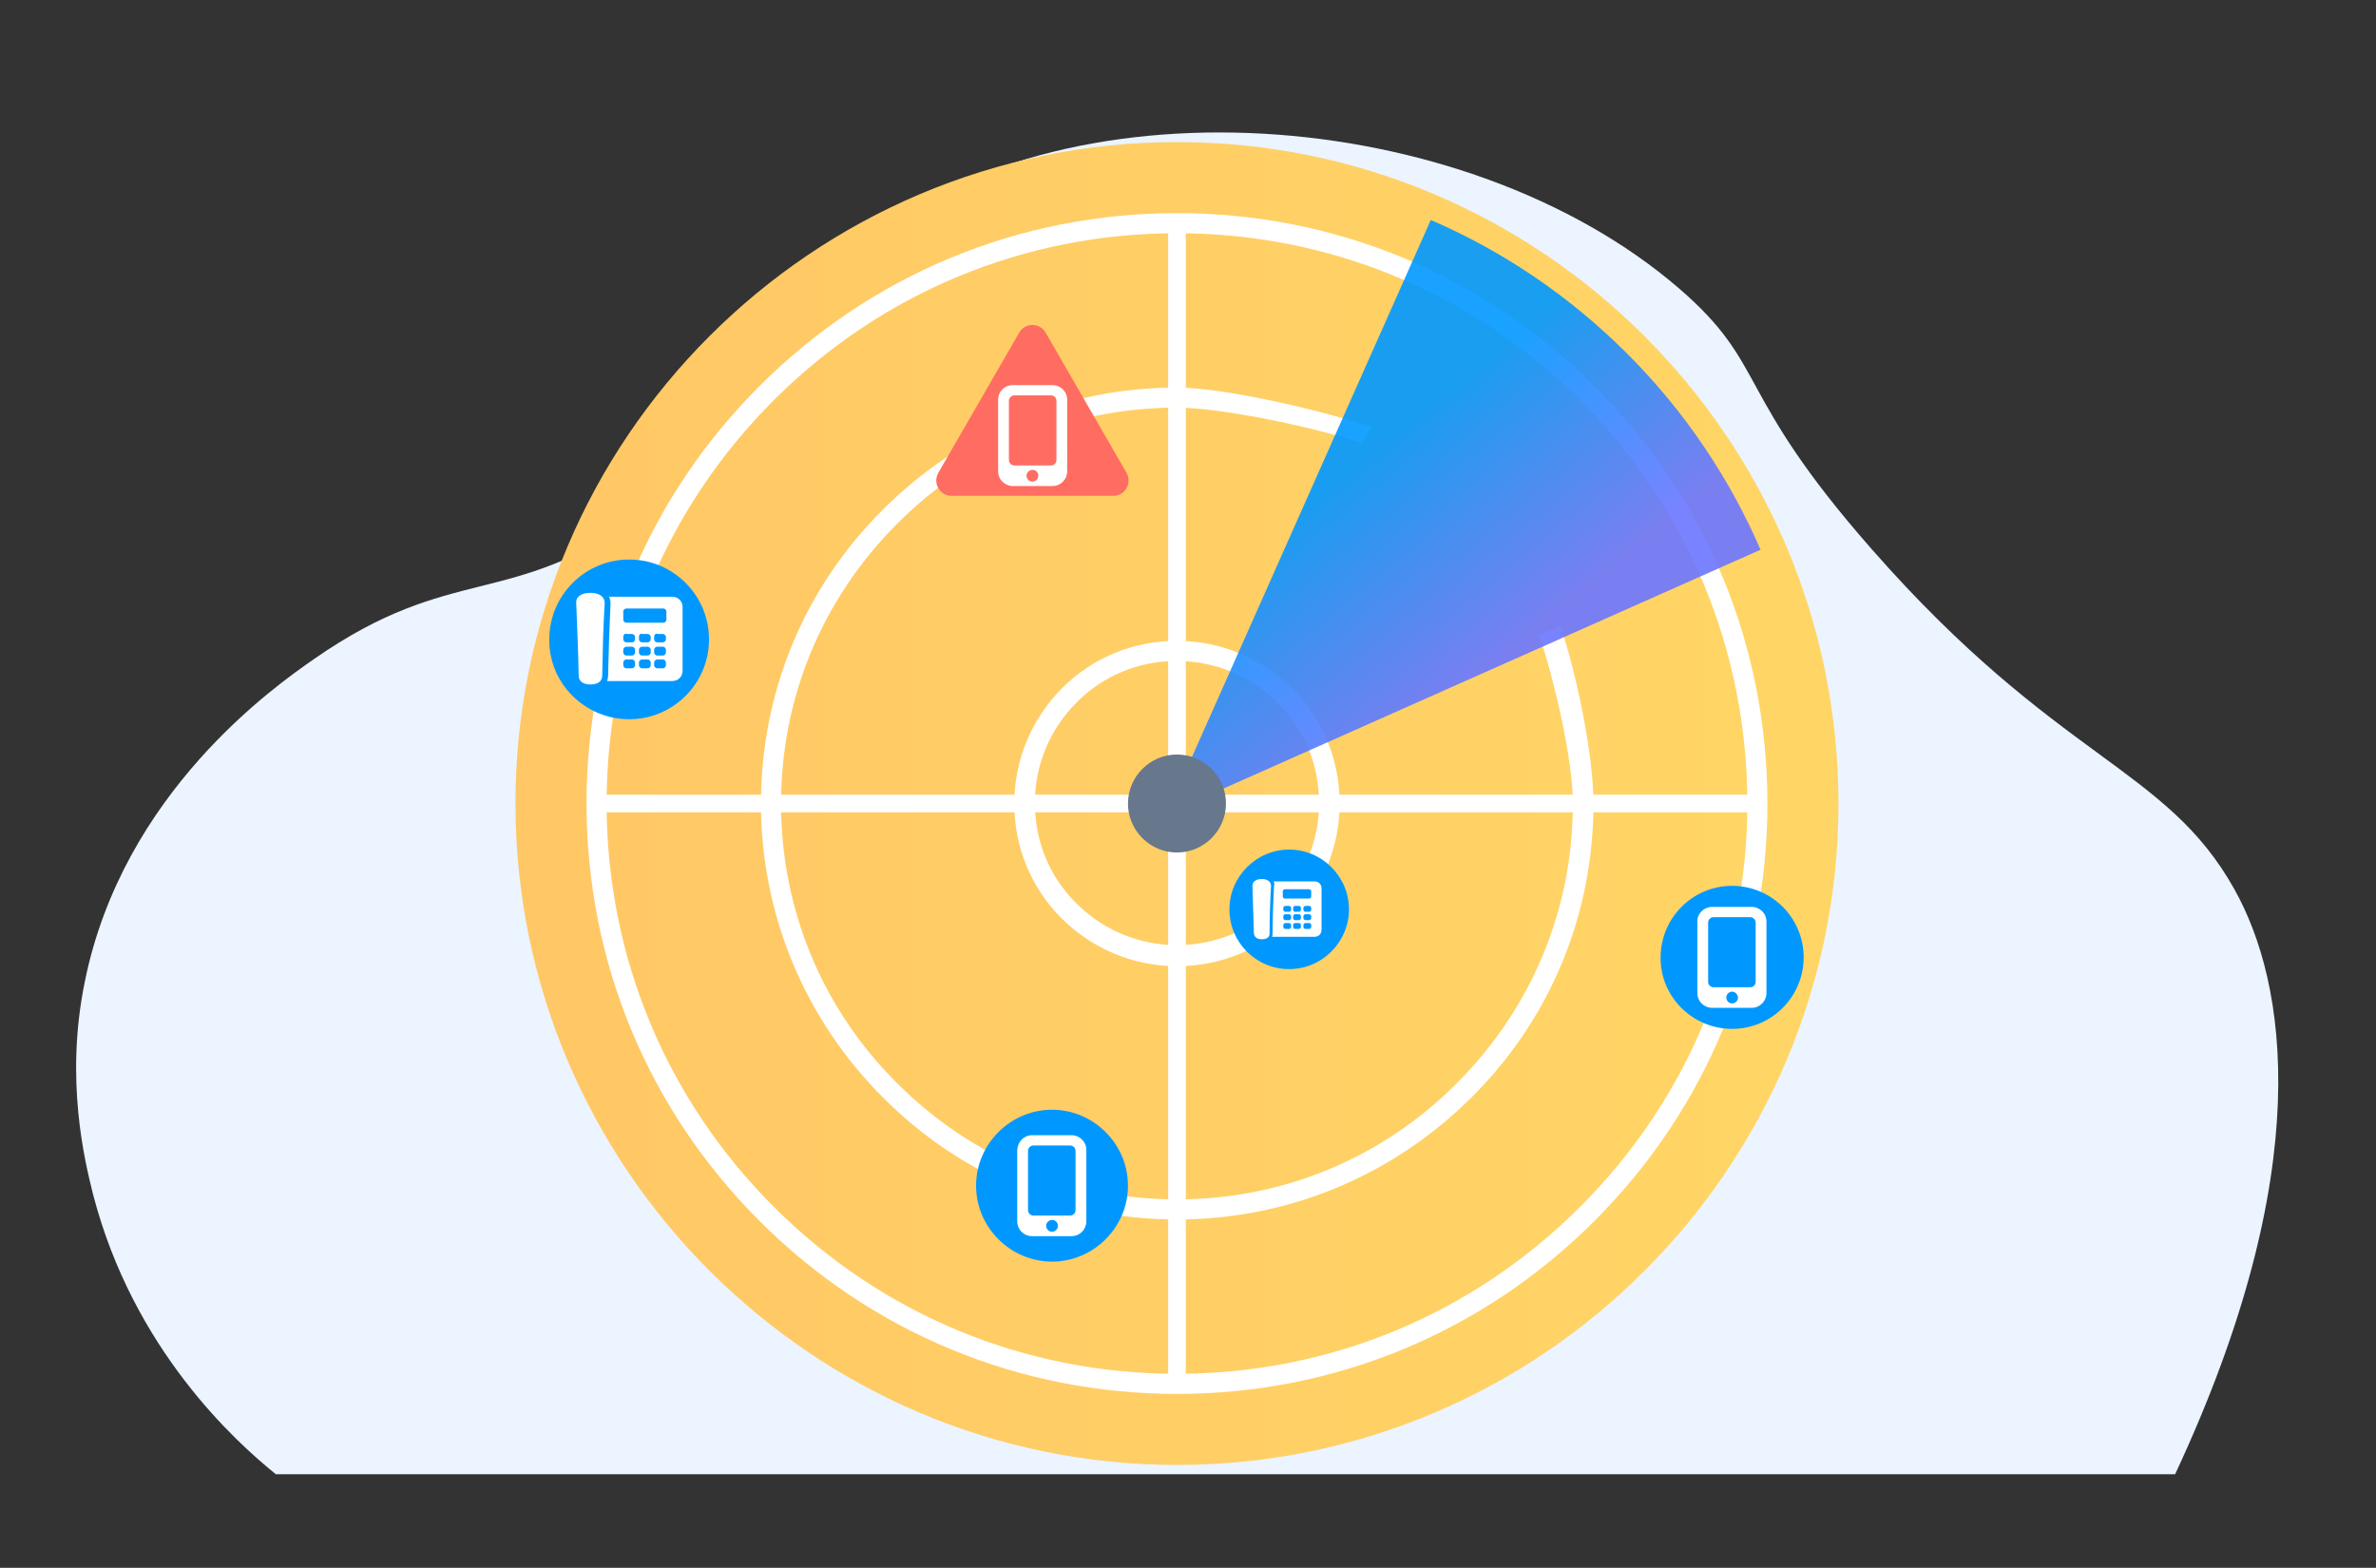
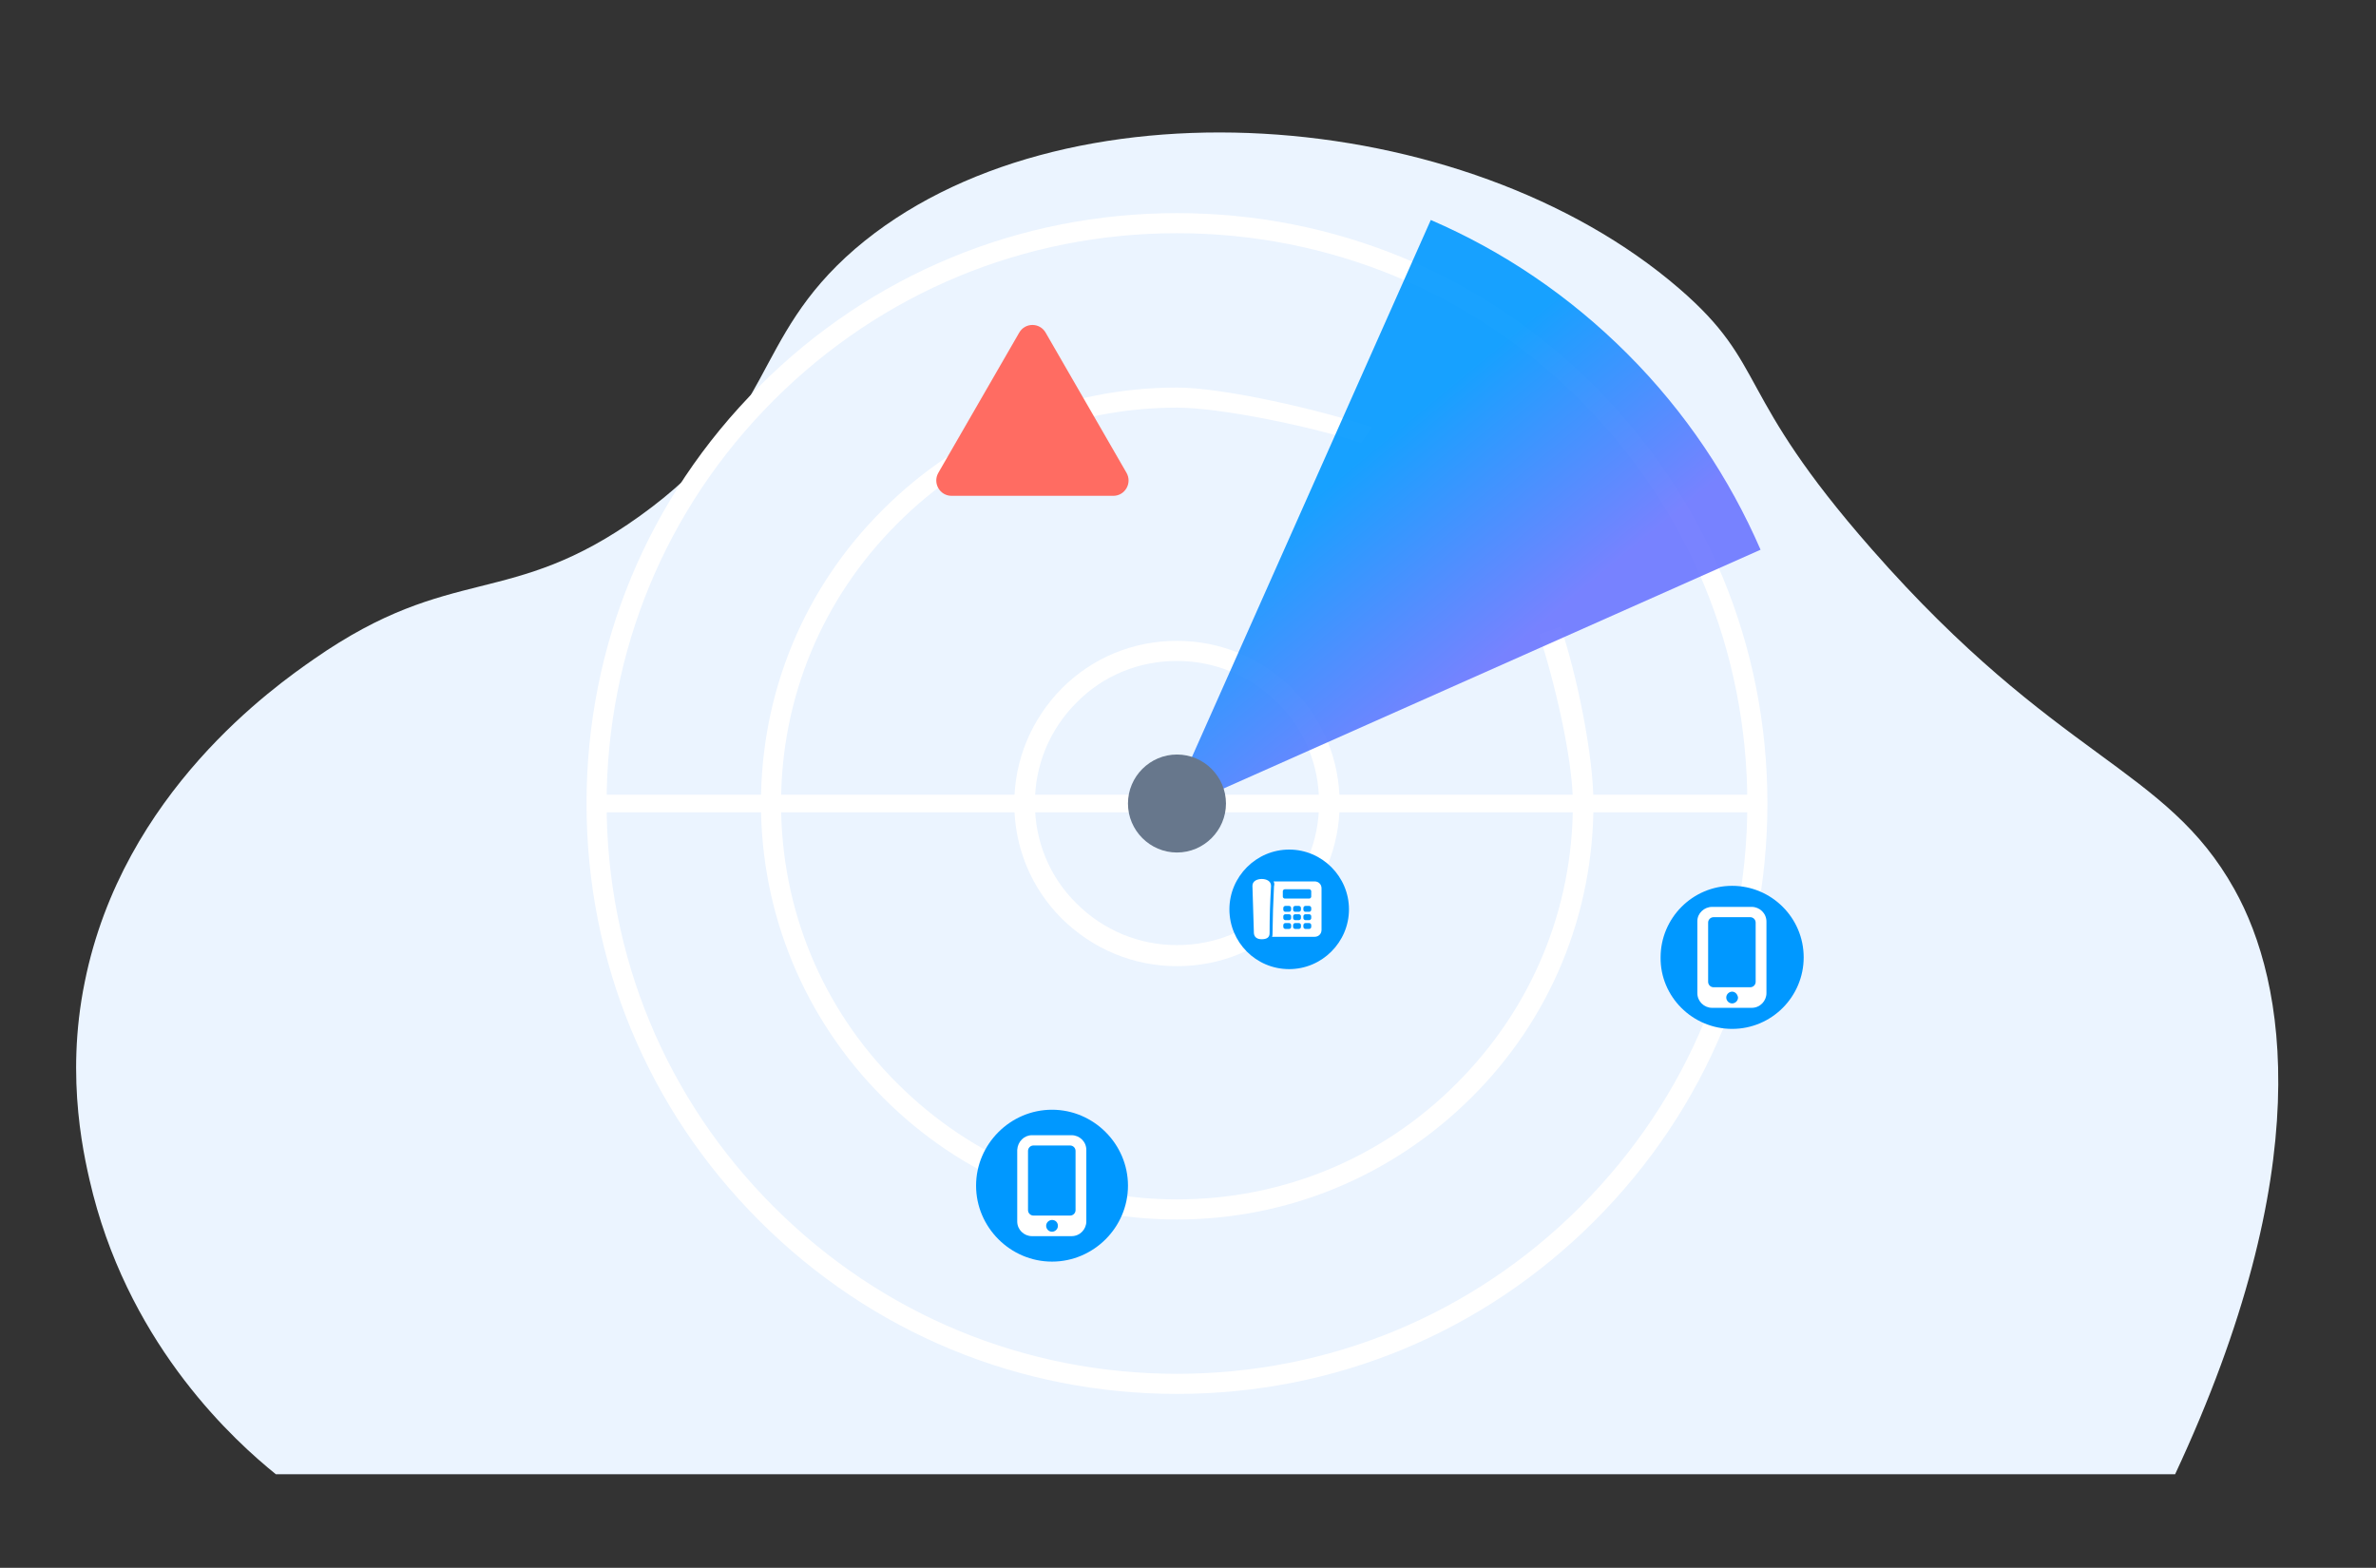
<svg xmlns="http://www.w3.org/2000/svg" version="1.1" id="Layer_1" x="0px" y="0px" viewBox="0 0 484.9 320" style="enable-background:new 0 0 484.9 320;" xml:space="preserve">
  <rect x="0" y="0" width="484.9" height="320" fill="#333333" stroke="none" />
  <style type="text/css">
	.st0{fill:#EBF4FF;}
	.st1{fill-rule:evenodd;clip-rule:evenodd;fill:url(#SVGID_1_);}
	.st2{fill-rule:evenodd;clip-rule:evenodd;fill:#FFFFFF;}
	.st3{fill:#FFFFFF;}
	.st4{opacity:0.9;fill-rule:evenodd;clip-rule:evenodd;fill:url(#SVGID_2_);}
	.st5{fill-rule:evenodd;clip-rule:evenodd;fill:#0098FF;}
	.st6{fill-rule:evenodd;clip-rule:evenodd;fill:#67778C;}
	.st7{fill-rule:evenodd;clip-rule:evenodd;fill:#FF6C62;}
	.st8{fill:#332F30;}
	.st9{fill:#476F71;}
	.st10{fill:#C6C6C6;}
	.st11{fill:#EDEDED;}
	.st12{fill:#F5F5F5;}
	.st13{fill:#D4E0E0;}
	.st14{fill:#BFBFBF;}
	.st15{fill:#17BCAE;}
	.st16{fill:#E5E5E5;}
	.st17{fill:#018E81;}
	.st18{fill:#59D1B8;}
	.st19{fill:#C37A2B;}
	.st20{fill:#232927;}
	.st21{fill:#DC9035;}
	.st22{fill:#A9DBED;}
	.st23{fill:#F7F7F7;}
	.st24{fill:#BBE6F9;}
	.st25{fill:#0769A0;}
	.st26{fill:#185062;}
	.st27{fill:#FE6C62;}
	.st28{clip-path:url(#SVGID_4_);}
	.st29{fill:#FBFCFE;}
	.st30{fill-rule:evenodd;clip-rule:evenodd;fill:#A5A09D;}
	.st31{fill-rule:evenodd;clip-rule:evenodd;fill:#1B6867;}
	.st32{fill-rule:evenodd;clip-rule:evenodd;fill:#F0555F;}
	.st33{fill-rule:evenodd;clip-rule:evenodd;fill:#1C679E;}
	.st34{fill-rule:evenodd;clip-rule:evenodd;fill:#EF414B;}
	.st35{fill-rule:evenodd;clip-rule:evenodd;fill:#FCC8A0;}
	.st36{fill-rule:evenodd;clip-rule:evenodd;fill:#EBB58E;}
	.st37{fill-rule:evenodd;clip-rule:evenodd;fill:#19191A;}
	.st38{fill-rule:evenodd;clip-rule:evenodd;fill:#333333;}
	.st39{fill-rule:evenodd;clip-rule:evenodd;fill:#196195;}
	.st40{fill-rule:evenodd;clip-rule:evenodd;fill:#0A5B5A;}
	.st41{fill-rule:evenodd;clip-rule:evenodd;fill:#3A88C4;}
	.st42{fill-rule:evenodd;clip-rule:evenodd;fill:#2F7AB5;}
	.st43{fill-rule:evenodd;clip-rule:evenodd;fill:#E6E6E6;}
	.st44{fill-rule:evenodd;clip-rule:evenodd;fill:#4D4D4E;}
	.st45{fill-rule:evenodd;clip-rule:evenodd;fill:#666766;}
	.st46{fill-rule:evenodd;clip-rule:evenodd;fill:#999999;}
	
		.st47{fill-rule:evenodd;clip-rule:evenodd;fill:none;stroke:#E4AA80;stroke-linecap:round;stroke-linejoin:round;stroke-miterlimit:10;}
	
		.st48{fill-rule:evenodd;clip-rule:evenodd;fill:none;stroke:#333333;stroke-linecap:round;stroke-linejoin:round;stroke-miterlimit:10;}
	.st49{fill-rule:evenodd;clip-rule:evenodd;fill:#C69B7D;}
	.st50{fill-rule:evenodd;clip-rule:evenodd;fill:#00EF00;}
	.st51{fill:#4D4D4D;}
	.st52{fill:none;stroke:#00EF00;stroke-width:2;stroke-linecap:round;stroke-linejoin:round;stroke-miterlimit:10;}
	.st53{fill:#0098FF;}
	.st54{fill-rule:evenodd;clip-rule:evenodd;fill:#AFAEAE;}
	.st55{fill-rule:evenodd;clip-rule:evenodd;fill:#597DA1;}
	.st56{fill:#FFDB7A;}
	.st57{fill-rule:evenodd;clip-rule:evenodd;fill:#8FE2E2;}
	.st58{fill-rule:evenodd;clip-rule:evenodd;fill:#02A502;}
	.st59{fill:#597DA1;}
	.st60{fill:#DD2434;}
</style>
  <path class="st0" d="M56.3,300.9h387.6c29.1-62.3,22.8-100.3,12.1-119.4c-14-25.1-36.1-26.2-74-69.4c-28.3-32.2-21-37.4-39.3-53.2  c-43.8-37.8-126.6-43.8-168.2-8.1c-21.5,18.6-15.9,34.4-43.9,54.5c-26.6,19.1-38.2,9.5-66.5,29.2c-7.9,5.5-39,27.2-46.8,65.9  c-4.1,20,0,36.6,1.7,43.4C27.2,275.4,48,294.2,56.3,300.9z" />
  <g>
    <g>
      <linearGradient id="SVGID_1_" gradientUnits="userSpaceOnUse" x1="105.23" y1="164" x2="375.23" y2="164">
        <stop offset="0" style="stop-color:#FFC765" />
        <stop offset="1" style="stop-color:#FFD665" />
      </linearGradient>
-       <path class="st1" d="M240.2,299c74.4,0,135-60.6,135-135s-60.6-135-135-135s-135,60.6-135,135S165.9,299,240.2,299L240.2,299z" />
    </g>
-     <rect x="238.4" y="45.8" class="st2" width="3.6" height="236.3" />
    <rect x="121.2" y="162.2" class="st2" width="238.1" height="3.6" />
    <path class="st3" d="M240.2,248.9c-22.7,0-44-8.8-60-24.9c-16-16-24.9-37.4-24.9-60c0-22.7,8.8-44,24.9-60c16-16,37.4-24.9,60-24.9   c9.4,0,29.1,4.5,39.8,8.1l-2.2,3.2c-9.9-3.3-28.6-7.2-37.6-7.2c-21.6,0-41.9,8.4-57.1,23.7c-15.3,15.3-23.7,35.5-23.7,57.1   c0,21.6,8.4,41.9,23.7,57.1c15.3,15.3,35.5,23.7,57.1,23.7c21.6,0,41.9-8.4,57.1-23.7c15.3-15.3,23.7-35.5,23.7-57.1   c0-9.1-3.8-25.1-6.9-34.5l4.4-1.6c3.3,9.8,6.7,26.2,6.7,36.1c0,22.7-8.8,44-24.9,60S262.9,248.9,240.2,248.9z" />
    <path class="st3" d="M240.2,284.5c-32.2,0-62.4-12.5-85.2-35.3c-22.8-22.8-35.3-53-35.3-85.2c0-32.2,12.5-62.4,35.3-85.2   c22.8-22.8,53-35.3,85.2-35.3s62.4,12.5,85.2,35.3c22.8,22.8,35.3,53,35.3,85.2c0,32.2-12.5,62.4-35.3,85.2   S272.4,284.5,240.2,284.5z M240.2,47.6c-31.1,0-60.3,12.1-82.3,34.1c-22,22-34.1,51.2-34.1,82.3c0,31.1,12.1,60.3,34.1,82.3   c22,22,51.2,34.1,82.3,34.1c31.1,0,60.3-12.1,82.3-34.1c22-22,34.1-51.2,34.1-82.3c0-31.1-12.1-60.3-34.1-82.3   S271.3,47.6,240.2,47.6z" />
    <path class="st3" d="M240.2,197.2c-8.9,0-17.2-3.5-23.5-9.7c-6.3-6.3-9.7-14.6-9.7-23.5s3.5-17.2,9.7-23.5   c6.3-6.3,14.6-9.7,23.5-9.7c8.9,0,17.2,3.5,23.5,9.7c6.3,6.3,9.7,14.6,9.7,23.5s-3.5,17.2-9.7,23.5   C257.4,193.8,249.1,197.2,240.2,197.2z M240.2,134.9c-7.8,0-15.1,3-20.5,8.5c-5.5,5.5-8.5,12.8-8.5,20.5c0,7.8,3,15.1,8.5,20.5   c5.5,5.5,12.8,8.5,20.5,8.5c7.8,0,15.1-3,20.5-8.5c5.5-5.5,8.5-12.8,8.5-20.5c0-7.8-3-15.1-8.5-20.5   C255.3,138,248,134.9,240.2,134.9z" />
    <linearGradient id="SVGID_2_" gradientUnits="userSpaceOnUse" x1="269.781" y1="100.091" x2="301.414" y2="138.468">
      <stop offset="0" style="stop-color:#0098FF" />
      <stop offset="1" style="stop-color:#6B76FF" />
    </linearGradient>
    <path class="st4" d="M332.1,72.2c11.9,11.9,20.9,25.5,27.2,40l-121.2,53.9l53.9-121.2C306.6,51.2,320.2,60.3,332.1,72.2L332.1,72.2   z" />
    <path class="st5" d="M214.7,257.5c8.5,0,15.5-7,15.5-15.5c0-8.5-7-15.5-15.5-15.5c-8.5,0-15.5,7-15.5,15.5   C199.2,250.5,206.2,257.5,214.7,257.5L214.7,257.5z" />
    <path class="st5" d="M263.1,197.8c6.7,0,12.2-5.5,12.2-12.2c0-6.7-5.5-12.2-12.2-12.2c-6.7,0-12.2,5.5-12.2,12.2   C250.9,192.3,256.3,197.8,263.1,197.8L263.1,197.8z" />
-     <path class="st5" d="M128.4,146.8c9,0,16.3-7.3,16.3-16.3c0-9-7.3-16.3-16.3-16.3c-9,0-16.3,7.3-16.3,16.3   C112,139.5,119.4,146.8,128.4,146.8L128.4,146.8z" />
    <path class="st5" d="M353.5,210c8.1,0,14.6-6.6,14.6-14.6c0-8.1-6.6-14.6-14.6-14.6c-8.1,0-14.6,6.6-14.6,14.6   C338.8,203.4,345.4,210,353.5,210L353.5,210z" />
    <path class="st6" d="M240.2,174c5.5,0,10-4.5,10-10c0-5.5-4.5-10-10-10c-5.5,0-10,4.5-10,10C230.2,169.5,234.7,174,240.2,174   L240.2,174z" />
    <path class="st7" d="M208,67.9l-16.5,28.6c-1.2,2.1,0.3,4.7,2.7,4.7h33c2.4,0,3.9-2.6,2.7-4.7l-16.5-28.6   C212.2,65.8,209.2,65.8,208,67.9z" />
  </g>
  <path class="st2" d="M210.6,231.7h8.1c1.6,0,3,1.3,3,3v14.6c0,1.6-1.3,3-3,3h-8.1c-1.6,0-3-1.3-3-3v-14.6  C207.7,233,209,231.7,210.6,231.7L210.6,231.7L210.6,231.7z M214.7,249c-0.6,0-1.2,0.5-1.2,1.2c0,0.6,0.5,1.2,1.2,1.2  c0.6,0,1.2-0.5,1.2-1.2C215.9,249.5,215.4,249,214.7,249L214.7,249L214.7,249z M210.9,233.8c-0.6,0-1.1,0.5-1.1,1.1V247  c0,0.6,0.5,1.1,1.1,1.1h7.5c0.6,0,1.1-0.5,1.1-1.1v-12.1c0-0.6-0.5-1.1-1.1-1.1H210.9L210.9,233.8z" />
-   <path class="st2" d="M206.7,78.6h8.1c1.6,0,3,1.3,3,3v14.6c0,1.6-1.3,3-3,3h-8.1c-1.6,0-3-1.3-3-3V81.6  C203.7,79.9,205,78.6,206.7,78.6L206.7,78.6L206.7,78.6z M210.7,95.9c-0.6,0-1.2,0.5-1.2,1.2c0,0.6,0.5,1.2,1.2,1.2  c0.6,0,1.2-0.5,1.2-1.2C211.9,96.4,211.4,95.9,210.7,95.9L210.7,95.9L210.7,95.9z M207,80.7c-0.6,0-1.1,0.5-1.1,1.1v12.1  c0,0.6,0.5,1.1,1.1,1.1h7.5c0.6,0,1.1-0.5,1.1-1.1V81.8c0-0.6-0.5-1.1-1.1-1.1H207L207,80.7z" />
  <path class="st2" d="M349.4,185.1h8.1c1.6,0,3,1.3,3,3v14.6c0,1.6-1.3,3-3,3h-8.1c-1.6,0-3-1.3-3-3V188  C346.4,186.4,347.8,185.1,349.4,185.1L349.4,185.1L349.4,185.1z M353.5,202.4c-0.6,0-1.2,0.5-1.2,1.2c0,0.6,0.5,1.2,1.2,1.2  c0.6,0,1.2-0.5,1.2-1.2C354.6,202.9,354.1,202.4,353.5,202.4L353.5,202.4L353.5,202.4z M349.7,187.2c-0.6,0-1.1,0.5-1.1,1.1v12.1  c0,0.6,0.5,1.1,1.1,1.1h7.5c0.6,0,1.1-0.5,1.1-1.1v-12.1c0-0.6-0.5-1.1-1.1-1.1H349.7L349.7,187.2z" />
-   <path class="st2" d="M124.3,121.8h12.9c1.2,0,2.1,0.9,2.1,2.1v13c0,1.2-0.9,2.1-2.1,2.1h-13.3c0.1-0.3,0.2-0.7,0.2-1  c0.1-2.6,0.1-5,0.2-7.4c0.1-2.4,0.2-4.8,0.3-7.4C124.6,122.7,124.5,122.2,124.3,121.8L124.3,121.8L124.3,121.8z M123.4,123.1  c-0.3,5.2-0.4,9.6-0.5,14.8c0,1.3-1.1,1.8-2.4,1.8c-1.3,0-2.4-0.5-2.4-1.8c-0.1-5.2-0.3-9.6-0.5-14.8c-0.1-1.6,1.5-2.1,2.9-2.1  C121.9,121,123.4,121.5,123.4,123.1L123.4,123.1L123.4,123.1z M127.8,129.3c-0.3,0-0.6,0.3-0.6,0.6v0.6c0,0.3,0.3,0.6,0.6,0.6h1.2  c0.3,0,0.6-0.3,0.6-0.6V130c0-0.3-0.3-0.6-0.6-0.6H127.8L127.8,129.3L127.8,129.3z M127.8,132c-0.3,0-0.6,0.3-0.6,0.6v0.6  c0,0.3,0.3,0.6,0.6,0.6h1.2c0.3,0,0.6-0.3,0.6-0.6v-0.6c0-0.3-0.3-0.6-0.6-0.6H127.8L127.8,132L127.8,132z M127.8,134.6  c-0.3,0-0.6,0.3-0.6,0.6v0.6c0,0.3,0.3,0.6,0.6,0.6h1.2c0.3,0,0.6-0.3,0.6-0.6v-0.6c0-0.3-0.3-0.6-0.6-0.6H127.8L127.8,134.6  L127.8,134.6z M131,129.3c-0.3,0-0.6,0.3-0.6,0.6v0.6c0,0.3,0.3,0.6,0.6,0.6h1.2c0.3,0,0.6-0.3,0.6-0.6V130c0-0.3-0.3-0.6-0.6-0.6  H131L131,129.3L131,129.3z M131,132c-0.3,0-0.6,0.3-0.6,0.6v0.6c0,0.3,0.3,0.6,0.6,0.6h1.2c0.3,0,0.6-0.3,0.6-0.6v-0.6  c0-0.3-0.3-0.6-0.6-0.6H131L131,132L131,132z M131,134.6c-0.3,0-0.6,0.3-0.6,0.6v0.6c0,0.3,0.3,0.6,0.6,0.6h1.2  c0.3,0,0.6-0.3,0.6-0.6v-0.6c0-0.3-0.3-0.6-0.6-0.6H131L131,134.6L131,134.6z M134.1,129.3c-0.3,0-0.6,0.3-0.6,0.6v0.6  c0,0.3,0.3,0.6,0.6,0.6h1.2c0.3,0,0.6-0.3,0.6-0.6V130c0-0.3-0.3-0.6-0.6-0.6H134.1L134.1,129.3L134.1,129.3z M134.1,132  c-0.3,0-0.6,0.3-0.6,0.6v0.6c0,0.3,0.3,0.6,0.6,0.6h1.2c0.3,0,0.6-0.3,0.6-0.6v-0.6c0-0.3-0.3-0.6-0.6-0.6H134.1L134.1,132  L134.1,132z M134.1,134.6c-0.3,0-0.6,0.3-0.6,0.6v0.6c0,0.3,0.3,0.6,0.6,0.6h1.2c0.3,0,0.6-0.3,0.6-0.6v-0.6c0-0.3-0.3-0.6-0.6-0.6  H134.1L134.1,134.6L134.1,134.6z M127.8,124.2c-0.3,0-0.6,0.3-0.6,0.6v1.7c0,0.3,0.3,0.6,0.6,0.6h7.6c0.3,0,0.6-0.3,0.6-0.6v-1.7  c0-0.3-0.3-0.6-0.6-0.6H127.8L127.8,124.2z" />
  <path class="st2" d="M259.9,179.9h8.4c0.8,0,1.4,0.6,1.4,1.4v8.5c0,0.8-0.6,1.4-1.4,1.4h-8.7c0.1-0.2,0.1-0.4,0.1-0.6  c0-1.7,0.1-3.3,0.1-4.9c0.1-1.6,0.1-3.1,0.2-4.8C260.1,180.5,260.1,180.2,259.9,179.9L259.9,179.9L259.9,179.9z M259.4,180.8  c-0.2,3.4-0.3,6.3-0.3,9.7c0,0.9-0.7,1.2-1.6,1.2c-0.8,0-1.5-0.3-1.6-1.2c-0.1-3.4-0.2-6.3-0.3-9.7c0-1,1-1.4,1.9-1.4  C258.4,179.4,259.4,179.8,259.4,180.8L259.4,180.8L259.4,180.8z M262.3,184.9c-0.2,0-0.4,0.2-0.4,0.4v0.4c0,0.2,0.2,0.4,0.4,0.4h0.8  c0.2,0,0.4-0.2,0.4-0.4v-0.4c0-0.2-0.2-0.4-0.4-0.4H262.3L262.3,184.9L262.3,184.9z M262.3,186.6c-0.2,0-0.4,0.2-0.4,0.4v0.4  c0,0.2,0.2,0.4,0.4,0.4h0.8c0.2,0,0.4-0.2,0.4-0.4v-0.4c0-0.2-0.2-0.4-0.4-0.4H262.3L262.3,186.6L262.3,186.6z M262.3,188.4  c-0.2,0-0.4,0.2-0.4,0.4v0.4c0,0.2,0.2,0.4,0.4,0.4h0.8c0.2,0,0.4-0.2,0.4-0.4v-0.4c0-0.2-0.2-0.4-0.4-0.4H262.3L262.3,188.4  L262.3,188.4z M264.3,184.9c-0.2,0-0.4,0.2-0.4,0.4v0.4c0,0.2,0.2,0.4,0.4,0.4h0.8c0.2,0,0.4-0.2,0.4-0.4v-0.4  c0-0.2-0.2-0.4-0.4-0.4H264.3L264.3,184.9L264.3,184.9z M264.3,186.6c-0.2,0-0.4,0.2-0.4,0.4v0.4c0,0.2,0.2,0.4,0.4,0.4h0.8  c0.2,0,0.4-0.2,0.4-0.4v-0.4c0-0.2-0.2-0.4-0.4-0.4H264.3L264.3,186.6L264.3,186.6z M264.3,188.4c-0.2,0-0.4,0.2-0.4,0.4v0.4  c0,0.2,0.2,0.4,0.4,0.4h0.8c0.2,0,0.4-0.2,0.4-0.4v-0.4c0-0.2-0.2-0.4-0.4-0.4H264.3L264.3,188.4L264.3,188.4z M266.4,184.9  c-0.2,0-0.4,0.2-0.4,0.4v0.4c0,0.2,0.2,0.4,0.4,0.4h0.8c0.2,0,0.4-0.2,0.4-0.4v-0.4c0-0.2-0.2-0.4-0.4-0.4H266.4L266.4,184.9  L266.4,184.9z M266.4,186.6c-0.2,0-0.4,0.2-0.4,0.4v0.4c0,0.2,0.2,0.4,0.4,0.4h0.8c0.2,0,0.4-0.2,0.4-0.4v-0.4  c0-0.2-0.2-0.4-0.4-0.4H266.4L266.4,186.6L266.4,186.6z M266.4,188.4c-0.2,0-0.4,0.2-0.4,0.4v0.4c0,0.2,0.2,0.4,0.4,0.4h0.8  c0.2,0,0.4-0.2,0.4-0.4v-0.4c0-0.2-0.2-0.4-0.4-0.4H266.4L266.4,188.4L266.4,188.4z M262.2,181.5c-0.2,0-0.4,0.2-0.4,0.4v1.1  c0,0.2,0.2,0.4,0.4,0.4h5c0.2,0,0.4-0.2,0.4-0.4v-1.1c0-0.2-0.2-0.4-0.4-0.4H262.2L262.2,181.5z" />
</svg>